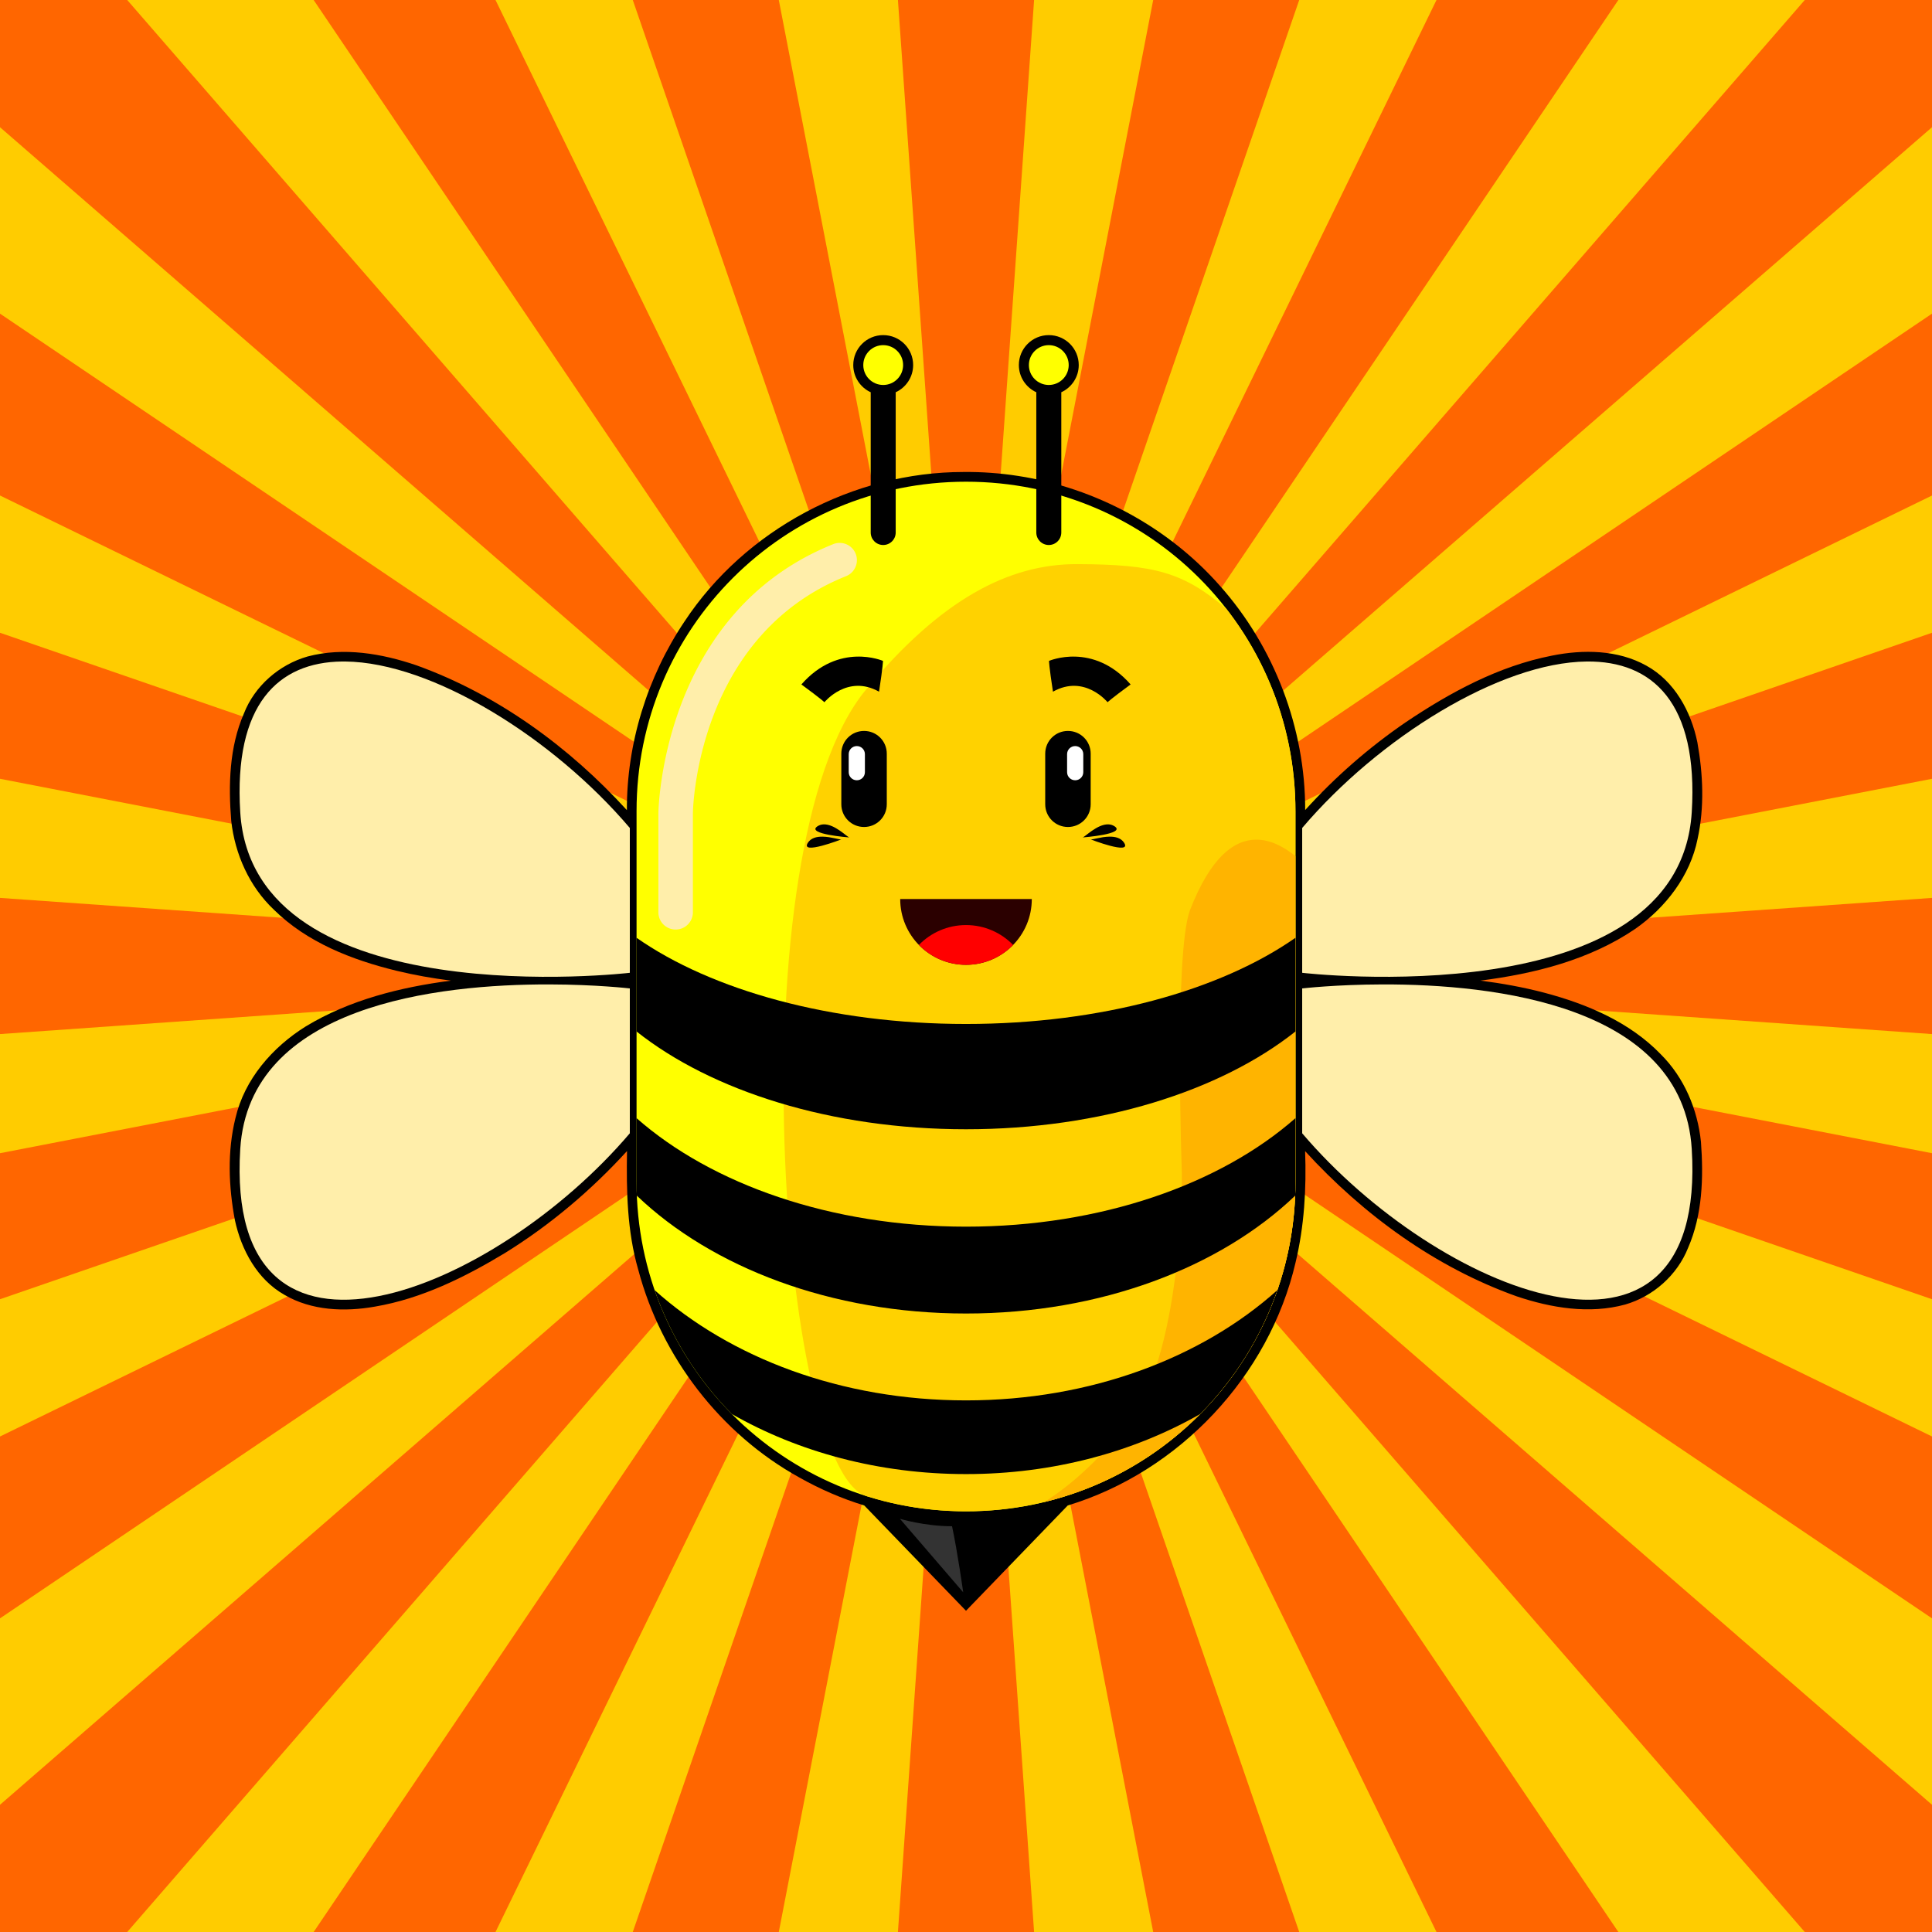
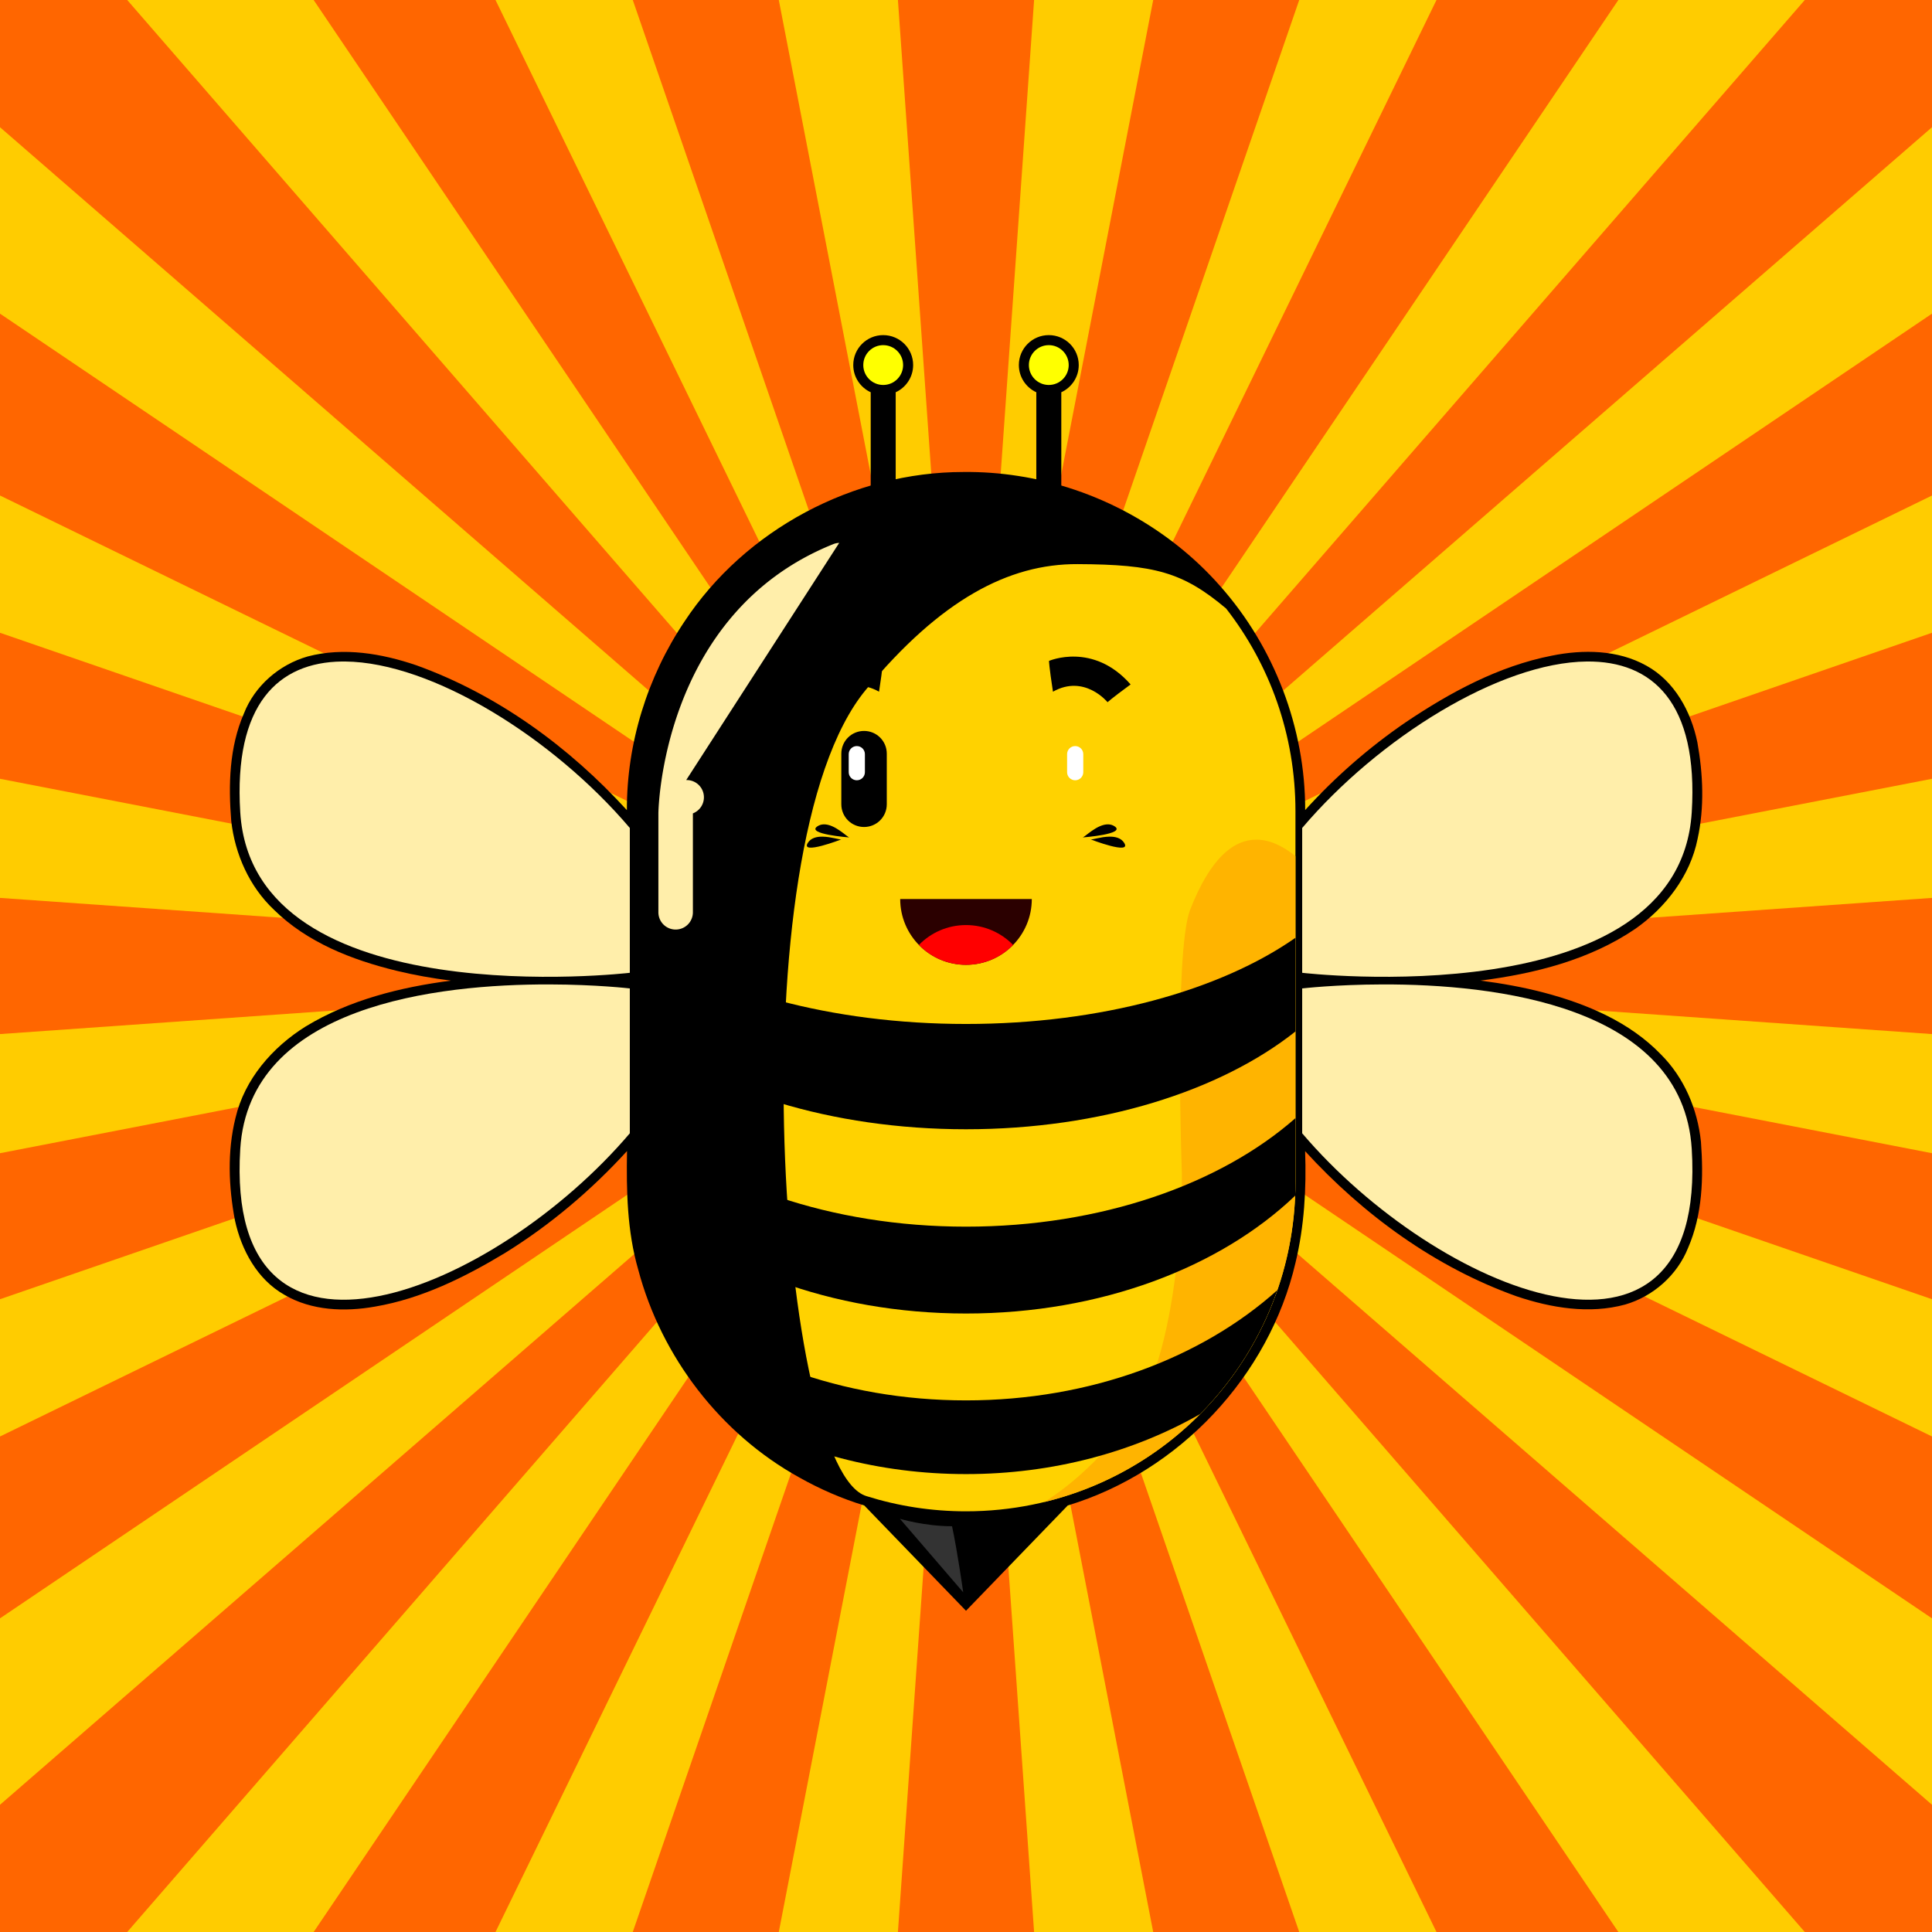
<svg xmlns="http://www.w3.org/2000/svg" xmlns:ns1="http://www.inkscape.org/namespaces/inkscape" xmlns:ns2="http://sodipodi.sourceforge.net/DTD/sodipodi-0.dtd" width="2800" height="2800" id="svg2" version="1.1" ns1:version="0.48.4 r9939" ns2:docname="New document 1">
  <defs id="defs4" />
  <ns2:namedview id="base" pagecolor="#ffffff" bordercolor="#666666" borderopacity="1.0" ns1:pageopacity="0.0" ns1:pageshadow="2" ns1:zoom="0.13106729" ns1:cx="1559.1252" ns1:cy="1216.618" ns1:document-units="px" ns1:current-layer="layer1" showgrid="false" ns1:window-width="1366" ns1:window-height="706" ns1:window-x="-8" ns1:window-y="-8" ns1:window-maximized="1" />
  <g ns1:label="Layer 1" ns1:groupmode="layer" id="layer1" transform="translate(0,1747.638)">
    <rect style="fill:#ffcc00;fill-opacity:1;stroke:none" id="rect2985" width="2800" height="2800" x="0" y="-1747.638" />
    <path style="fill:#ff6600;fill-opacity:1;stroke:none" d="M 0 0 L 0 184.375 L 1399.969 1400 L 0 2615.625 L 0 2800 L 184.375 2800 L 1400 1400 L 2615.625 2800 L 2800 2800 L 2800 2615.594 L 1400.062 1400 L 1400.031 1400 L 1400.031 1399.969 L 1400.062 1399.938 L 2800 184.375 L 2800 0 L 2615.625 0 L 1400.094 1399.875 L 1882.938 0 L 1671.312 0 L 1400 1399.969 L 184.375 0 L 0 0 z M 1400 1399.969 L 718.125 0 L 454.562 0 L 1400 1399.969 z M 1400 1399.969 L 1128.688 0 L 917.062 0 L 1400 1399.969 z M 1400 1399.969 L 1498.688 0 L 1301.344 0 L 1400 1399.969 z M 1400.094 1399.875 L 2345.438 0 L 2081.875 0 L 1400.094 1399.875 z M 1400.062 1400 L 2800 718.156 L 2800 454.562 L 1400.062 1400 z M 1400.062 1400 L 2800 1882.938 L 2800 1671.312 L 1400.125 1400 L 2800 1498.656 L 2800 1301.312 L 1400.25 1399.969 L 2800 1128.688 L 2800 917.062 L 1400.062 1400 z M 1400.062 1400 L 2800 2345.438 L 2800 2081.844 L 1400.062 1400 z M 1400 1400 L 2081.875 2800 L 2345.438 2800 L 1400 1400 z M 1400 1400 L 1671.312 2800 L 1882.938 2800 L 1400 1400 z M 1400 1400 L 1301.344 2800 L 1498.688 2800 L 1400 1400 z M 1400 1400 L 917.062 2800 L 1128.688 2800 L 1400 1400 z M 1400 1400 L 454.562 2800 L 718.125 2800 L 1400 1400 z M 1399.969 1400 L 0 2081.875 L 0 2345.438 L 1399.969 1400 z M 1399.969 1400 L 0 1671.312 L 0 1882.938 L 1399.969 1400 z M 1399.969 1400 L 0 1301.312 L 0 1498.656 L 1399.969 1400 z M 1399.969 1400 L 0 917.062 L 0 1128.688 L 1399.969 1400 z M 1399.969 1400 L 0 454.562 L 0 718.125 L 1399.969 1400 z " transform="translate(0,-1747.638)" id="path4080" />
    <path style="fill:#000000;fill-opacity:1;stroke:none" d="m 1396.406,-1063.594 c -159.618,-0.017 -316.535,83.461 -404.401,216.703 -53.797,80.272 -83.804,176.552 -83.474,273.391 -83.808,-91.861 -187.53,-167.553 -305.03,-209.929 -50.224,-17.11 -105.568,-26.59 -157.746,-12.772 -41.222,11.78 -76.657,42.641 -92.318,82.747 -21.184,48.672 -22.534,103.428 -18.313,155.579 5.401,48.196 26.336,95.187 61.781,128.594 47.997,47.429 112.985,72.751 177.629,88.512 25.975,6.336 52.415,10.936 78.965,14.332 -73.219,9.554 -146.795,27.88 -210.374,66.351 -48.286,30.08 -88.803,76.56 -101.894,132.871 -11.944,48.283 -9.942,99.35 -0.797,147.911 9.319,43.184 32.332,85.915 71.689,108.149 39.282,23.091 87.425,24.969 131.406,17.125 67.603,-11.534 130.05,-42.478 188.26,-77.62 65.577,-40.612 125.089,-90.992 176.927,-147.818 -0.994,57.722 0.115,116.331 16.317,172.154 C 958.523,218.809 1044.186,330.515 1158.625,393.75 c 29.743,16.742 61.263,30.464 93.938,40.469 49.149,50.862 98.308,101.713 147.438,152.594 49.129,-50.881 98.289,-101.732 147.438,-152.594 161.476,-48.915 291.894,-187.551 330.146,-352.033 12.705,-52.735 15.836,-107.353 13.885,-161.467 84.23,92.11 188.397,168.214 306.506,210.35 50.138,16.884 105.424,26.091 157.338,11.932 40.796,-11.84 75.519,-42.672 91.219,-82.25 20.884,-47.972 22.426,-101.933 18.616,-153.463 -4.851,-47.198 -24.337,-93.229 -58.178,-126.92 -45.143,-46.807 -107.081,-72.985 -169.093,-89.337 -30.325,-7.961 -61.231,-13.526 -92.345,-17.499 78.52,-9.99 158.354,-30.029 224.485,-75.05 44.063,-30.89 79.476,-76.683 90.234,-130.263 10.087,-45.914 7.954,-94.031 -0.311,-140.07 -9.145,-44.603 -33.025,-88.591 -73.888,-111.059 -41.316,-23.105 -91.572,-23.683 -137.095,-14.487 -77.202,15.166 -147.234,53.145 -211.936,96.685 -53.231,36.464 -102.172,79.261 -145.458,127.057 0.201,-118.742 -44.858,-236.544 -123.656,-325.125 -74.922,-84.936 -180.297,-141.931 -292.286,-159.072 -26.158,-4.084 -52.697,-6.037 -79.214,-5.74 z" id="path3273" ns1:connector-curvature="0" />
    <path ns1:connector-curvature="0" style="fill:#000000;fill-opacity:1;stroke:none" d="m 1260,421.971 140,144.719 140,-144.719 c -44.242,13.46 -91.243,20.688 -140,20.688 -48.757,0 -95.757,-7.228 -140,-20.688 z" id="path2990" />
-     <path style="fill:#ffff00;fill-opacity:1;stroke:none" d="m 1400,-1049.511 c 264.511,0 477.457,212.946 477.457,477.457 l 0,537.264 c 0,264.511 -212.946,477.457 -477.457,477.457 -264.511,0 -477.457,-212.946 -477.457,-477.457 l 0,-537.264 c 0,-264.511 212.946,-477.457 477.457,-477.457 z" id="rect2987" ns1:connector-curvature="0" ns2:nodetypes="sssssss" />
    <path style="fill:#ffd200;fill-opacity:1;stroke:none" d="m 1561.594,817.562 c -99.868,-0.449 -198.39,51.538 -306.5,181.844 -190.075,229.099 -125.339,1131.76 0.812,1168.938 45.432,14.271 93.83,21.969 144.094,21.969 264.511,0 477.469,-212.958 477.469,-477.469 l 0,-537.25 c 0,-110.939 -37.49,-212.796 -100.5,-293.688 -62.669,-52.696 -103.657,-63.841 -215.375,-64.344 z" transform="translate(0,-1747.638)" id="path4068" ns1:connector-curvature="0" ns2:nodetypes="sscssscs" />
    <path style="fill:#ffb400;stroke:none;stroke-width:1px;stroke-linecap:butt;stroke-linejoin:miter;stroke-opacity:1;fill-opacity:1" d="M 1821 1216.875 C 1789.053 1216.752 1754.474 1241.699 1724.312 1319.844 C 1701.424 1384.696 1712.875 1701.312 1712.875 1701.312 C 1712.875 1701.312 1715.625 1969.806 1628.938 2071.375 C 1588.225 2119.077 1552.17 2152.694 1513.344 2176.875 C 1722.785 2126.245 1877.469 1938.271 1877.469 1712.844 L 1877.469 1240.75 C 1860.994 1227.425 1841.552 1216.955 1821 1216.875 z " transform="translate(0,-1747.638)" id="path4073" />
    <path ns1:connector-curvature="0" style="fill:#000000;stroke:none" d="m 922.531,-388.529 0,135.781 c 108.56,86.16 281.707,141.719 477.469,141.719 195.762,0 368.909,-55.558 477.469,-141.719 l 0,-135.781 c -108.56,75.94 -281.705,124.906 -477.469,124.906 -195.763,0 -368.909,-48.966 -477.469,-124.906 z m 0,261.375 0,92.375 c 0,6.716 0.166,13.384 0.438,20.031 108.587,103.817 281.529,170.75 477.031,170.75 195.502,0 368.444,-66.933 477.031,-170.75 0.272,-6.647 0.438,-13.315 0.438,-20.031 l 0,-92.375 C 1768.908,-31.533 1595.758,30.128 1400,30.128 c -195.758,0 -368.908,-61.661 -477.469,-157.281 z m 26.25,249.313 c 23.608,68.273 62.196,129.437 111.906,179.562 96.186,54.893 213.047,87 339.312,87 126.265,0 243.127,-32.107 339.312,-87 49.71,-50.125 88.298,-111.29 111.906,-179.562 -109.151,97.953 -270.551,159.75 -451.219,159.75 -180.668,0 -342.068,-61.797 -451.219,-159.75 z" id="path2995" />
    <g id="g3048" transform="translate(-2.088,-89.464)">
      <g id="g3029">
        <g id="g3018">
          <path style="fill:#000000;fill-opacity:1;stroke:none" d="m 1254.335,-598.844 c 18.252,0 32.945,14.693 32.945,32.945 l 0,73.325 c 0,18.251 -14.693,32.945 -32.945,32.945 -18.252,0 -32.945,-14.693 -32.945,-32.945 l 0,-73.325 c 0,-18.252 14.693,-32.945 32.945,-32.945 z" id="path3014" ns1:connector-curvature="0" ns2:nodetypes="sssssss" />
          <path ns2:nodetypes="sssssss" ns1:connector-curvature="0" id="path3016" d="m 1243.844,-576.909 c 6.498,0 11.73,5.231 11.73,11.73 l 0,26.107 c 0,6.498 -5.231,11.73 -11.73,11.73 -6.498,0 -11.73,-5.231 -11.73,-11.73 l 0,-26.107 c 0,-6.498 5.231,-11.73 11.73,-11.73 z" style="fill:#ffffff;fill-opacity:1;stroke:none" />
        </g>
        <path style="fill:#000000;stroke:none" d="m 1195.594,1284.188 c -3.017,0.134 -5.962,0.962 -8.719,2.75 -17.644,11.444 46.281,16.219 46.281,16.219 -2.816,0 -21.273,-19.69 -37.562,-18.969 z M 1194.188,1302 c -8.581,-0.11 -16.958,1.881 -21.438,9.156 -11.027,17.908 48.719,-5.187 48.719,-5.187 -1.79,0.85 -14.74,-3.808 -27.281,-3.969 z" transform="translate(0,-1747.638)" id="path3022" ns1:connector-curvature="0" />
        <path style="fill:#000000;stroke:none" d="m 1196.904,1107.167 c 0,0 33.38,-41.01 79.158,-15.259 5.722,-37.195 5.722,-44.613 5.722,-44.613 0,0 -63.898,-27.869 -118.26,34.122 28.611,20.982 33.38,25.75 33.38,25.75 z" id="path3027" ns1:connector-curvature="0" transform="translate(0,-1747.638)" ns2:nodetypes="ccccc" />
      </g>
      <g transform="matrix(-1,0,0,1,2804.177,0)" id="g3036">
        <g id="g3038">
-           <path ns2:nodetypes="sssssss" ns1:connector-curvature="0" id="path3040" d="m 1254.335,-598.844 c 18.252,0 32.945,14.693 32.945,32.945 l 0,73.325 c 0,18.251 -14.693,32.945 -32.945,32.945 -18.252,0 -32.945,-14.693 -32.945,-32.945 l 0,-73.325 c 0,-18.252 14.693,-32.945 32.945,-32.945 z" style="fill:#000000;fill-opacity:1;stroke:none" />
          <path style="fill:#ffffff;fill-opacity:1;stroke:none" d="m 1243.844,-576.909 c 6.498,0 11.73,5.231 11.73,11.73 l 0,26.107 c 0,6.498 -5.231,11.73 -11.73,11.73 -6.498,0 -11.73,-5.231 -11.73,-11.73 l 0,-26.107 c 0,-6.498 5.231,-11.73 11.73,-11.73 z" id="path3042" ns1:connector-curvature="0" ns2:nodetypes="sssssss" />
        </g>
        <path ns1:connector-curvature="0" id="path3044" transform="translate(0,-1747.638)" d="m 1195.594,1284.188 c -3.017,0.134 -5.962,0.962 -8.719,2.75 -17.644,11.444 46.281,16.219 46.281,16.219 -2.816,0 -21.273,-19.69 -37.562,-18.969 z M 1194.188,1302 c -8.581,-0.11 -16.958,1.881 -21.438,9.156 -11.027,17.908 48.719,-5.187 48.719,-5.187 -1.79,0.85 -14.74,-3.808 -27.281,-3.969 z" style="fill:#000000;stroke:none" />
        <path ns2:nodetypes="ccccc" transform="translate(0,-1747.638)" ns1:connector-curvature="0" id="path3046" d="m 1196.904,1107.167 c 0,0 33.38,-41.01 79.158,-15.259 5.722,-37.195 5.722,-44.613 5.722,-44.613 0,0 -63.898,-27.869 -118.26,34.122 28.611,20.982 33.38,25.75 33.38,25.75 z" style="fill:#000000;stroke:none" />
      </g>
    </g>
    <path style="fill:#2b0000;fill-opacity:1;stroke:none" d="m 1495.371,-444.725 c 0,52.672 -42.699,95.371 -95.371,95.371 -52.672,0 -95.371,-42.699 -95.371,-95.371 0,0 0,0 0,0 l 95.371,0 z" id="path3062" ns1:connector-curvature="0" />
    <path ns1:connector-curvature="0" style="fill:#ff0000;fill-opacity:1;stroke:none" d="m 1400,-406.966 c -26.776,0 -50.959,11.043 -68.281,28.812 17.322,17.764 41.51,28.813 68.281,28.813 26.771,0 50.96,-11.049 68.281,-28.813 -17.322,-17.769 -41.506,-28.812 -68.281,-28.812 z" id="path3065" />
    <g id="g3103" transform="translate(13.046,-27.422)">
      <g id="g3093">
        <path style="fill:#000000;fill-opacity:1;stroke:none" d="m 1266.938,-1234.544 c -23.966,0 -43.375,19.409 -43.375,43.375 0,17.526 10.387,32.62 25.344,39.469 -0.021,0.356 -0.062,0.701 -0.062,1.062 l 0,202.156 c 0,10.032 8.062,18.125 18.094,18.125 10.032,0 18.125,-8.093 18.125,-18.125 l 0,-202.156 c 0,-0.361 -0.042,-0.706 -0.062,-1.062 14.948,-6.852 25.344,-21.949 25.344,-39.469 0,-23.966 -19.441,-43.375 -43.406,-43.375 z" id="path3014-1" ns1:connector-curvature="0" />
        <path transform="matrix(0.665,0,0,0.665,451.031,-1601.114)" d="m 1270.34,616.484 c 0,23.966 -19.428,43.394 -43.394,43.394 -23.966,0 -43.394,-19.428 -43.394,-43.394 0,-23.966 19.428,-43.394 43.394,-43.394 23.966,0 43.394,19.428 43.394,43.394 z" ns2:ry="43.393742" ns2:rx="43.393742" ns2:cy="616.48425" ns2:cx="1226.946" id="path3090" style="fill:#ffff00;fill-opacity:1;stroke:none" ns2:type="arc" />
      </g>
      <g transform="translate(240,0)" id="g3097">
        <path ns1:connector-curvature="0" id="path3099" d="m 1266.938,-1234.544 c -23.966,0 -43.375,19.409 -43.375,43.375 0,17.526 10.387,32.62 25.344,39.469 -0.021,0.356 -0.062,0.701 -0.062,1.062 l 0,202.156 c 0,10.032 8.062,18.125 18.094,18.125 10.032,0 18.125,-8.093 18.125,-18.125 l 0,-202.156 c 0,-0.361 -0.042,-0.706 -0.062,-1.062 14.948,-6.852 25.344,-21.949 25.344,-39.469 0,-23.966 -19.441,-43.375 -43.406,-43.375 z" style="fill:#000000;fill-opacity:1;stroke:none" />
        <path ns2:type="arc" style="fill:#ffff00;fill-opacity:1;stroke:none" id="path3101" ns2:cx="1226.946" ns2:cy="616.48425" ns2:rx="43.393742" ns2:ry="43.393742" d="m 1270.34,616.484 c 0,23.966 -19.428,43.394 -43.394,43.394 -23.966,0 -43.394,-19.428 -43.394,-43.394 0,-23.966 19.428,-43.394 43.394,-43.394 23.966,0 43.394,19.428 43.394,43.394 z" transform="matrix(0.665,0,0,0.665,451.031,-1601.114)" />
      </g>
    </g>
    <path style="fill:#ffeeaa;stroke:none" d="m 495.844,-788.935 c -92.626,0.948 -157.338,61.952 -147.656,218.469 18.354,296.721 564.594,232.687 564.594,232.687 l 0,-209.906 c -110.958,-130.539 -286.429,-239.97 -412.5,-241.25 -1.484,-0.015 -2.967,-0.015 -4.438,0 z m 1803.875,0 c -126.07,1.28 -301.542,110.711 -412.5,241.25 l 0,209.906 c 0,0 546.24,64.033 564.594,-232.687 9.835,-159.001 -57.109,-219.434 -152.094,-218.469 z m -1503.25,468 c -161.482,-0.404 -435.376,29.899 -448.281,238.531 -22.889,370.039 370.037,206.109 564.594,-22.781 l 0,-209.938 c 0,0 -48.131,-5.642 -116.312,-5.812 z m 1207.062,0 c -68.181,0.17 -116.312,5.812 -116.312,5.812 l 0,209.938 c 194.556,228.89 587.483,392.82 564.594,22.781 -12.905,-208.632 -286.8,-238.935 -448.281,-238.531 z" id="path3111" ns1:connector-curvature="0" />
-     <path style="font-size:medium;font-style:normal;font-variant:normal;font-weight:normal;font-stretch:normal;text-indent:0;text-align:start;text-decoration:none;line-height:normal;letter-spacing:normal;word-spacing:normal;text-transform:none;direction:ltr;block-progression:tb;writing-mode:lr-tb;text-anchor:start;baseline-shift:baseline;color:#000000;fill:#ffeeaa;fill-opacity:1;stroke:none;stroke-width:50;marker:none;visibility:visible;display:inline;overflow:visible;enable-background:accumulate;font-family:Sans;-inkscape-font-specification:Sans" d="m 1216.219,-960.825 a 25.003,25.003 0 0 0 -8.969,1.938 c -250.071,100.603 -253.062,389.812 -253.062,389.812 l 0,0.125 0,0.125 0,142.969 a 25.003,25.003 0 1 0 50,0 l 0,-142.719 0,-0.25 c 0.015,-1.422 3.038,-255.713 221.719,-343.688 a 25.003,25.003 0 0 0 -9.687,-48.312 z" id="path3294" ns1:connector-curvature="0" />
+     <path style="font-size:medium;font-style:normal;font-variant:normal;font-weight:normal;font-stretch:normal;text-indent:0;text-align:start;text-decoration:none;line-height:normal;letter-spacing:normal;word-spacing:normal;text-transform:none;direction:ltr;block-progression:tb;writing-mode:lr-tb;text-anchor:start;baseline-shift:baseline;color:#000000;fill:#ffeeaa;fill-opacity:1;stroke:none;stroke-width:50;marker:none;visibility:visible;display:inline;overflow:visible;enable-background:accumulate;font-family:Sans;-inkscape-font-specification:Sans" d="m 1216.219,-960.825 a 25.003,25.003 0 0 0 -8.969,1.938 c -250.071,100.603 -253.062,389.812 -253.062,389.812 l 0,0.125 0,0.125 0,142.969 a 25.003,25.003 0 1 0 50,0 l 0,-142.719 0,-0.25 a 25.003,25.003 0 0 0 -9.687,-48.312 z" id="path3294" ns1:connector-curvature="0" />
    <path style="fill:#333333;stroke:none" d="m 1304.239,2201.156 c 0,0 35.405,10.79 75.53,10.79 8.092,37.765 16.185,95.761 16.185,95.761 z" id="path4078" ns1:connector-curvature="0" transform="translate(0,-1747.638)" ns2:nodetypes="cccc" />
  </g>
</svg>